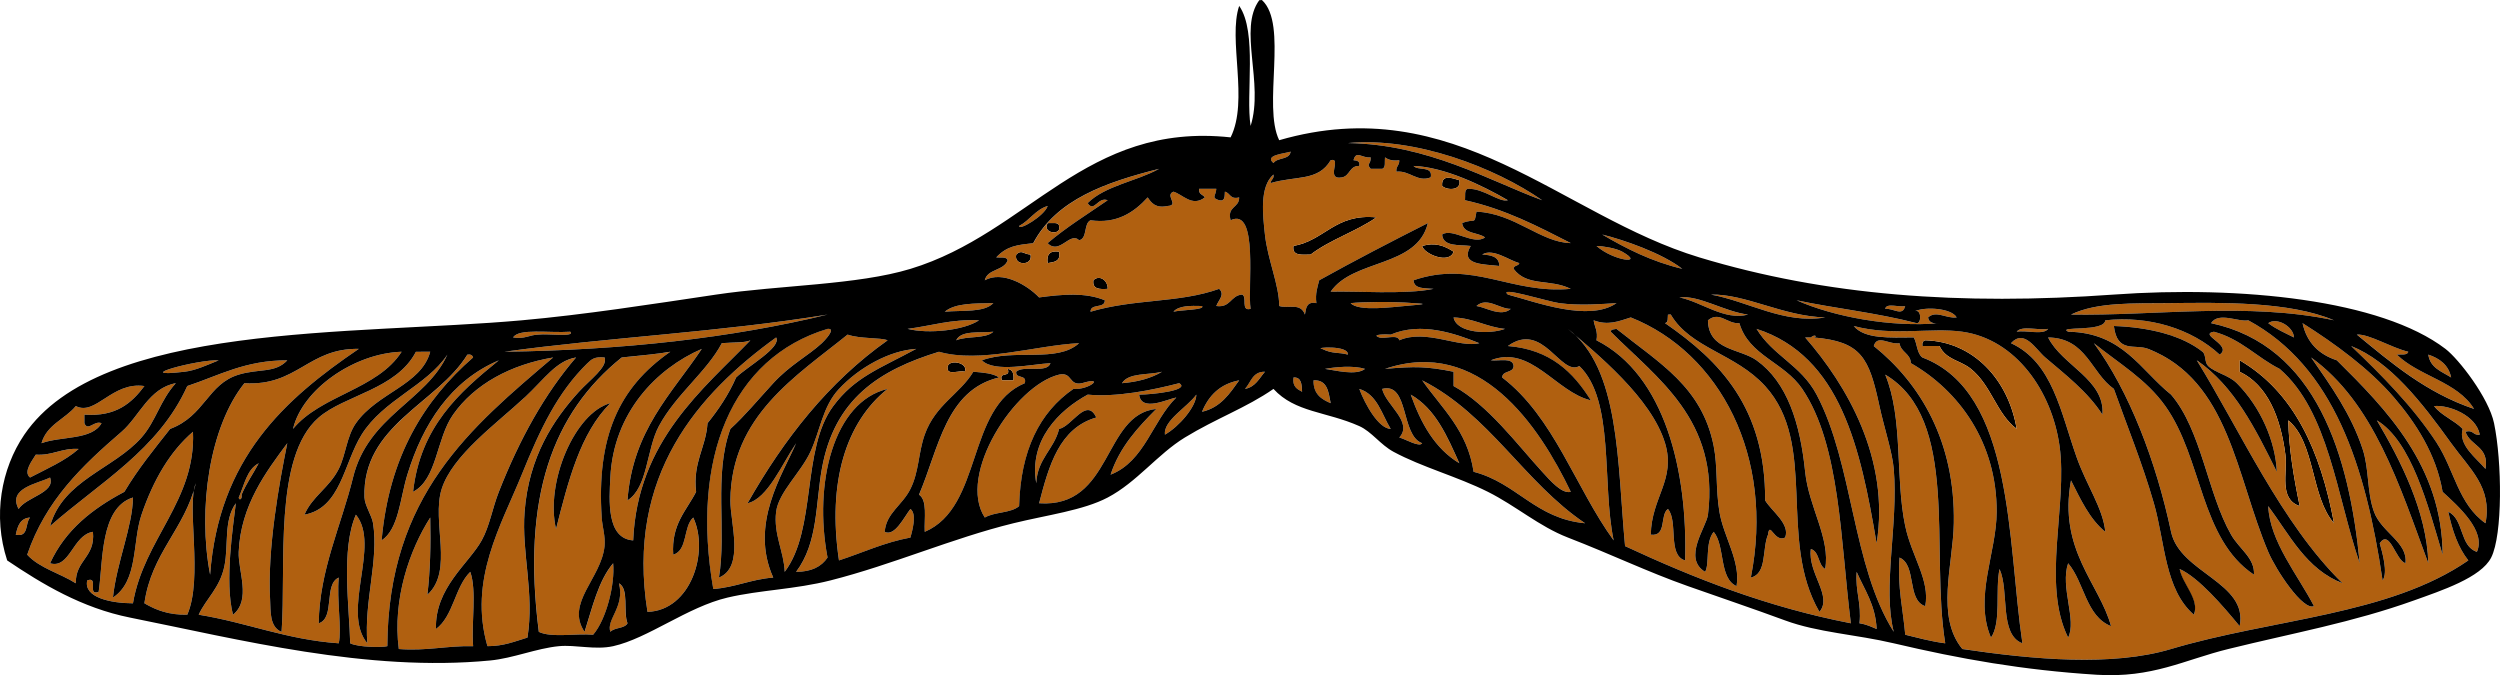
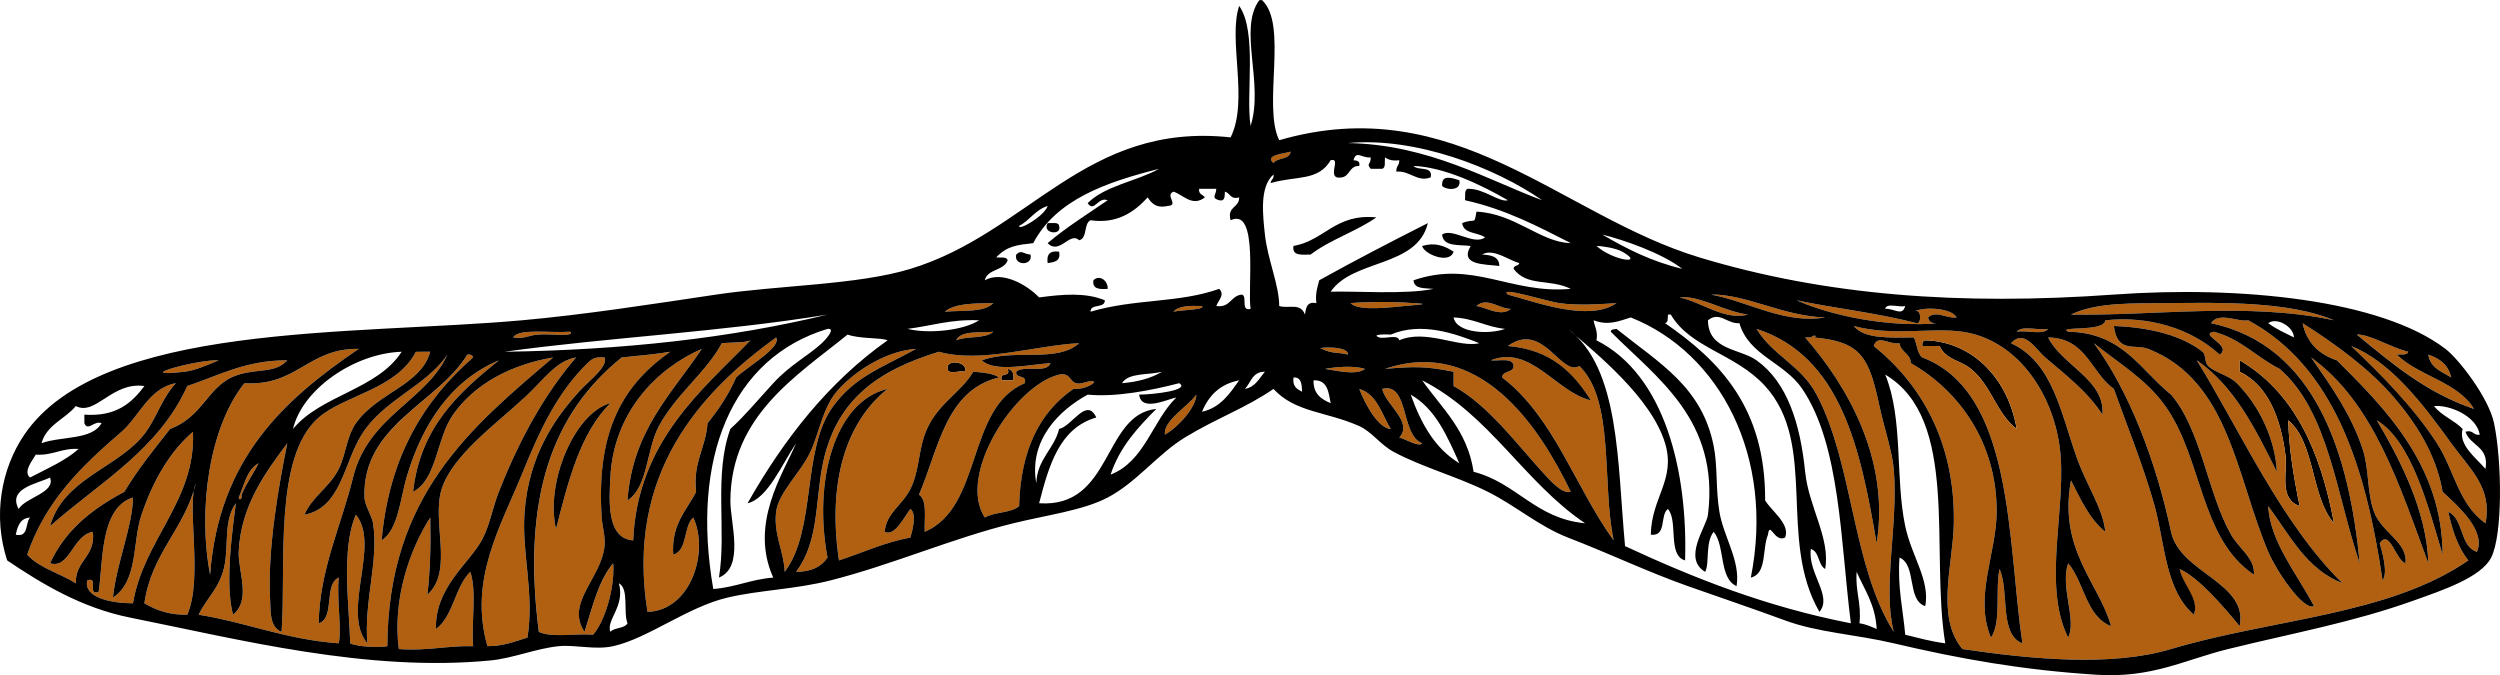
<svg xmlns="http://www.w3.org/2000/svg" viewBox="0 0 506.401 136.767">
  <g clip-rule="evenodd" fill-rule="evenodd">
    <path fill="#B06010" d="M261.43 30.718c-.225 1.705-2.729 1.132-3.474 2.316-1.97-1.636 2.29-1.92 3.47-2.316z" />
    <path d="M295.6 36.508c.496 2.189-2.592 2.05-3.475 1.158-.2-2.486 2.11-1.566 3.48-1.158zM278.8 44.035c-4.087 2.861-9.39 4.507-13.317 7.527-1.76.023-3.811.337-3.474-1.737 6.38-1.15 8.45-6.602 16.79-5.79zM212.22 45.193c.916.048 2.208-.278 2.315.579.63 2.033-3.56 1.551-2.32-.579zM294.44 50.983c-.836 2.636-6.023.468-6.369-1.158 2.51-.759 4.47-.1 6.37 1.158zM208.74 51.562c.565 2.332-3.46 2.332-2.895 0 1.11-1.084 1.46-.063 2.9 0zM214.53 50.983c.397 1.941-.971 2.116-2.315 2.316-.27-1.813.5-2.584 2.31-2.316zM224.38 58.511c-1.658.113-3.16.072-2.896-1.737 1.19-1.202 2.94.001 2.9 1.737z" />
    <path fill="#B06010" d="M346.55 59.669c7.099-.148 14.532 4.38 23.16 4.632-8.35 1.397-15.63-3.28-23.16-4.632zM273.59 61.405c2.468-.266 8.423-.353 12.738 0 1.333.109 4.127.119-1.737.579-2.38.188-9.45 1.181-11-.579zM363.92 60.826c7.379 1.588 16.109 2.508 24.318 4.633 1.022.185 1.034-3.244-.578-2.316 2.099-1.112 7.67-.738 8.685 1.158-2.2.261-4.119-1.5-5.79 0 .14 1.019.996 1.319 2.316 1.158-9.78.899-21.48-1.297-28.95-4.633zM201.22 61.405c-1.9 1.959-6.312 1.408-9.843 1.737 2.09-1.762 6.04-1.673 9.84-1.737zM299.07 61.984c2.145-1.918 4.735.645 6.948.579-1.95 1.721-5.06-.322-6.95-.579zM472.77 64.88c-17.303-3.711-36.34-.875-53.269-1.158 5.251-2.581 13.024-2.238 19.687-2.316 10.72-.126 24.49-.379 33.58 3.474zM243.48 61.984c.755.794-4.216.774-5.79 1.158 1.07-1.252 3.42-1.218 5.79-1.158z" />
-     <path fill="#B06010" d="M381.87 62.563c.25-1.295 2.854-.234 4.054-.579-.53 2.201-2.33.424-4.05.579zM167.63 63.722c-19.568 4.75-41.444 7.192-65.428 7.527 20.82-2.894 43.64-3.968 65.43-7.527zM337.86 63.722c.078.067.529-.084.579 0 4.033 6.852 13.076 7.86 19.107 14.476 10.773 11.815 2.483 31.028 11.001 45.742 2.727-3.218-2.403-7.802-1.736-12.738 1.773.542 1.423 3.209 2.895 4.053 1.11-6.174-3.328-12.533-4.053-19.687-.995-9.813-3.631-18.143-9.844-22.581-3.341-2.389-9.755-2.008-9.843-8.106 2.35-1.928 3.916.799 6.369.579 1.923 6.598 9.063 7.883 12.738 13.317 7.73 11.432 7.723 30.839 9.843 47.479-17.127-3.331-31.772-9.144-45.741-15.633-1.591-16.938-.999-36.059-11.581-44.005 5.773 4.958 16.923 13.973 19.687 23.16 2.223 7.39-2.749 10.902-2.895 18.528 3.301.405 1.786-4.004 3.474-5.211 2.128 2.504-.132 9.396 3.475 10.422.542-18.002-4.057-37.562-17.95-44.584.336-1.88-.394-2.693-.578-4.053 2.919 1.113 5.046.204 7.526-.579 18.018 7.156 29.189 28.169 24.319 52.69 3.306-.747 2.266-5.841 3.474-8.686.361-2.933 1.286 1.685 3.475.579 1.047-2.775-2.7-5.272-4.054-7.527.09-18.811-9.199-28.244-20.266-35.898.68-.077.49-1.039.58-1.72zm8.11 40.528c-.309 2.506-5.22 8.813-.579 11.58.951-1.612-.038-5.934 1.737-8.106 2.358 2.853 1.033 9.39 4.632 11.002.846-5.062-2.613-9.915-3.474-15.055-.768-4.583-.334-9.157-1.158-13.317-2.381-12.009-10.968-16.749-19.687-23.739-.449.129-1.143.016-1.158.578 9.28 9.37 22.06 17.838 19.69 37.068zM294.44 64.301c4.087.159 6.568 1.924 10.422 2.316-3.11 1.163-9.79.923-10.42-2.316zM198.32 64.88c-3.063 2.03-10.205 2.817-14.476 1.737 4.8-.606 8.82-1.994 14.48-1.737zM459.46 65.459c1.684-1.269 5.109.657 5.211 2.895-1.8-.905-3.69-1.718-5.21-2.895zM167.63 66.617c1.923-.19-.782 2.549-1.157 2.895-2.802 2.58-6.425 4.382-9.844 8.106-3.063 3.337-5.752 6.593-8.685 9.264-3.41 9.265-.741 20.684-2.316 30.109 5.248-2.13 2.279-11.123 2.316-15.634.139-17.152 13.386-25.196 23.739-33.583 2.597.91 6.74.568 8.106 1.158-11.985 8.474-20.963 19.955-28.372 33.004 4.095-.928 7.031-8.019 9.843-12.159-2.69 6.254-9.516 16.385-4.632 27.214-4.485.34-7.674 1.977-12.159 2.315-4.58-26.452 3.69-46.85 23.16-52.703zM299.65 69.512c-4.011 1.046-10.865-2.94-16.212-.579-.25-1.295-2.854-.234-4.054-.579-1.873-.666 1.555-.655 2.316-.579 6.2-2.636 13-.214 17.94 1.737z" />
    <path d="M326.28 67.195c.016-.562.709-.449 1.158-.578 8.719 6.99 17.306 11.73 19.687 23.739.824 4.16.391 8.734 1.158 13.317.86 5.14 4.319 9.993 3.474 15.055-3.599-1.612-2.273-8.149-4.632-11.002-1.775 2.173-.786 6.494-1.737 8.106-4.641-2.767.271-9.074.579-11.58 2.37-19.23-10.41-27.698-19.69-37.055z" />
    <path fill="#B06010" d="M408.5 67.195c.991-1.324 4.42-.212 6.369-.578-.99 1.324-4.42.212-6.37.578zM103.94 68.354c1.158-1.89 7.247-.868 11.58-1.158 1.102 1.141-4.645.345-6.369.579-1.9.024-2.88.977-5.21.579zM201.22 67.195c-1.6 1.488-5.367.81-7.527 1.737 1-2.083 4.73-1.442 7.53-1.737zM477.41 67.774c2.483-.156 6.975 2.667 10.422 3.475-.18.785-1.449.48-2.316.579 4.479 4.398 12.284 5.473 15.634 11.001-9.65-3.271-16.64-9.22-23.73-15.055z" />
    <path d="M408.5 86.882c-4.104-3.09-5.062-8.736-9.264-12.159-2.141-1.743-5.06-1.828-6.369-4.632h-3.475c-.094-.673.128-1.03.579-1.158 9.62.235 16.84 7.844 18.52 17.949z" />
    <path fill="#B06010" d="M185.58 70.67c-7.551 4.079-12.413 5.7-16.792 11.58-6.492 8.719-3.311 24.952-9.843 33.583-.131-4.028-2.302-7.638-1.737-12.159.495-3.964 4.986-7.916 6.948-12.159 2.001-4.329 2.457-9.155 5.79-12.738 4.07-4.369 10.28-7.782 15.63-8.103zM72.674 70.67c-15.062 10.222-28.365 22.201-30.108 45.742-2.586-13.407-.065-30.058 6.948-38.794 10.698.664 12.931-7.139 23.16-6.946z" />
-     <path fill="#B06010" d="M81.36 71.249c-4.887 7.658-16.328 8.763-22.003 15.633 1.895-8.028 12.373-15.31 22.003-15.633z" />
    <path fill="#B06010" d="M87.15 71.249c-1.828 6.764-10.682 8.255-15.055 14.476-1.868 2.657-2.055 6.458-3.474 9.264-1.94 3.836-5.349 5.521-6.948 9.265 7.387-1.361 7.935-10.366 11.58-16.213 4.416-7.082 13.151-9.855 17.371-16.212-4.247 9.41-16.022 12.34-19.108 24.897-2.389 9.726-6.816 18.792-6.948 29.529 3.354-1.084.967-7.911 4.053-9.264-.425 4.583.644 10.405 0 13.317-10.642-.746-18.563-4.212-28.372-5.79 1.454-3.196 4.296-5.4 5.211-9.844.879-4.265-.191-9.263 2.316-12.738-.523 4.535-2.322 15.769-.579 22.582 3.754-3.021.993-8.875 1.158-12.738.403-9.438 5.586-16.274 9.843-22.003-1.612 7.99-4.077 21.329-3.474 31.846.119 2.088-.163 5.38 2.316 6.369.964-13.215-1.719-35.436 7.527-43.426 5.246-4.533 15.754-5.702 19.687-13.317.966.002 1.931.002 2.896.002zM135.79 71.249c-10.512 7.301-14.947 17.306-13.896 33.583.122 1.88.779 3.849.579 5.79-.676 6.573-7.977 11.536-4.053 17.37 1.59-4.973 2.79-10.335 5.79-13.896.399 4.266-1.378 11.355-4.053 14.476-3.555-.306-8.383.662-11.002-.579-3.499-27.258 2.801-44.327 16.792-55.585 3.81-.384 7.53-.73 9.84-1.156zm-23.16 35.901c2.47-9.689 4.905-19.413 11.001-25.477-7.21 1.921-13.21 16.056-11 25.477z" />
    <path fill="#B06010" d="M94.677 71.828c.673-.095 1.03.128 1.158.579-9.901 8.628-17.02 20.037-18.529 37.057 3.464-2.3 3.716-8.441 5.211-13.317 3.155-10.291 8.757-19.002 18.529-23.16-8.104 6.564-15.879 13.457-17.371 26.634 4.883-2.534 4.684-10.764 8.106-15.633 4.37-6.218 11.703-10.126 20.266-11.58-16.581 14.106-33.443 27.933-33.583 58.48-.995.277-5.802.251-7.527-.579-.162-7.245-1.902-19.103 1.158-26.056 5.074 6.173-3.066 19.547 2.316 26.056-.69-8.605 2.339-16.711 1.158-24.318-.237-1.529-1.684-3.617-1.737-5.212-.49-14.68 14.782-19.028 20.842-28.942zM491.88 71.828c2.303.785 4.1 2.077 4.633 4.632-1.89-1.2-4.25-1.92-4.63-4.632z" />
    <path fill="#B06010" d="M116.68 72.407c-6.318 7.351-11.419 16.487-15.633 27.213-1.346 3.425-1.855 6.914-3.475 9.844-2.61 4.724-9.523 9.591-9.264 17.949 3.553-2.622 3.823-8.529 6.949-11.58 1.346 3.865.196 10.226.579 15.055-5.331-.119-9.408 1.014-15.055.579-1.317-10.079 2.201-20.132 6.369-26.635.126 5.53-.004 10.805-.579 15.633 5.396-4.845.792-14.81 2.895-21.423 2.176-6.843 11.149-13.265 16.792-18.529 4.06-3.775 6.4-7.429 10.42-8.091z" />
    <path fill="#B06010" d="M122.47 72.407c.669 1.94-2.979 4.495-5.211 6.948-5.19 5.707-10.142 13.166-11.001 24.318-.639 8.297 2.027 16.445.579 25.477-2.524.757-4.813 1.749-8.106 1.737-3.881-13.472 2.789-24.48 6.948-34.741 3.805-9.387 7.26-16.633 13.317-22.582.77-.759 1.42-1.376 3.47-1.16zM44.303 72.986c-2.596 1.055-4.728 2.059-6.948 2.315-11.32 1.311 2.699-2.528 6.948-2.315zM58.199 72.986c-2.464 2.643-5.724 1.646-9.843 2.895-6.326 1.918-6.827 8.342-13.896 11.001-3.235 4.1-6.53 8.139-9.264 12.738-6.44 3.403-11.969 7.718-15.054 14.476 4.015 1.197 4.593-5.743 8.685-6.369.527 5.159-3.569 5.695-3.474 10.423-3.183-2.028-7.36-3.062-9.843-5.79 3.755-11.028 11.133-18.025 19.107-24.898 3.61-3.11 5.54-8.85 11.001-9.843-3.167 3.438-4.022 7.679-6.948 11.001-5.62 6.383-15.934 8.632-18.528 17.949 9.949-8.771 21.989-15.453 27.792-28.371 6.385-2.108 11.746-5.24 20.265-5.213zM318.18 99.62c-1.798.489-4.144-2.255-5.79-4.053-5.14-5.614-10.946-13.508-17.949-17.37v-2.896c-5.419-1.08-7.746-1.122-13.896-.579 19.09-6.485 31.14 11.363 37.64 24.898z" />
    <path d="M453.67 72.986c10.984 6.386 16.39 18.351 19.107 33.004-4.705-5.331-3.761-16.312-9.264-20.845.094 5.442 1.088 11.511 2.316 17.37-4.303-1.45-2.423-6.771-2.896-10.422-.987-7.627-3.655-14.133-9.265-16.792-.01-.776-.01-1.548-.01-2.32zM195.42 75.302c-1.018-.333-3.401.7-3.474-.579-.4-2.169 4.38-1.411 3.47.579z" />
    <path fill="#B06010" d="M268.38 74.723c2.074-.377 5.702-.738 8.106 0-1.84 1.424-6.04.266-8.11 0z" />
    <path d="M204.11 74.723c1.019.14 1.319.996 1.158 2.316h-2.316c-.71-1.874 1.88-.442 1.16-2.316z" />
-     <path fill="#B06010" d="M235.38 75.302c-2.177 1.298-4.887 2.062-8.106 2.316 1.31-2.169 5.34-1.613 8.11-2.316zM256.22 75.302c-1.17 1.34-1.925 3.094-4.054 3.475 1.22-1.292 1.49-3.523 4.05-3.475zM381.87 75.881c15.157 8.964 9.085 35.579 12.16 54.428-2.903-.378-5.472-1.091-8.106-1.737-.444-5.152-1.597-9.598-1.158-15.634 3.526 1.492 1.434 8.604 5.211 9.844 1.012-5.25-2.765-10.072-4.053-16.213-2.07-9.87-.35-21.725-4.05-30.689zM262.01 76.46c1.628-.084 1.67 1.418 1.737 2.896-1.02-.53-2.01-1.078-1.74-2.896zM251.01 77.039c-1.935 2.697-3.756 5.509-7.527 6.369 1.35-3.287 3.64-5.627 7.53-6.369zM266.06 77.039c2.838-.136 3.033 2.371 3.475 4.632-1.9-.801-3.54-1.864-3.48-4.632zM288.07 77.039c13.696 6.955 20.656 20.646 33.004 28.951-10.069-.934-13.828-8.175-22.582-10.423-1.25-8.396-6.44-12.86-10.42-18.528zM230.75 79.934c.418 3.577 5.699.926 7.527.579-4.876 4.774-6.377 12.924-13.317 15.634 1.872-5.655 5.519-9.535 9.264-13.317-10.87 1.098-8.818 20.131-23.739 19.107 1.992-7.657 4.094-15.206 11.58-17.37-1.961-4.249-4.955 1.819-7.527 2.315-1.037 4.175-4.409 6.014-4.632 11.002-1.524-8.669 4.548-14.751 10.422-17.95 5.718.571 13.028-.888 18.528-2.315 2.38 1.418-5.26 2.307-8.1 2.312zM29.249 78.197c-2.563 3.42-5.719 6.248-12.16 5.79v1.737c.714 1.759 1.991-.628 3.474 0-1.941 3.463-8.217 2.591-12.159 4.053 1.053-3.771 4.78-4.87 6.948-7.527 4.013 2.076 7.324-4.991 13.897-4.053zM285.75 79.934c5.04 2.874 7.39 8.438 9.844 13.896-4.93-2.978-7.76-8.064-9.84-13.896z" />
    <path d="M123.63 81.671c-6.096 6.063-8.531 15.787-11.001 25.477-2.21-9.421 3.79-23.556 11-25.479z" />
-     <path fill="#B06010" d="M493.04 82.25c2.993-.281 8.541 1.874 9.265 5.79-1.396.237-1.259-1.058-2.896-.579.952 2.908 4.826 2.896 4.054 7.527-1.907-2.245-5.559-4.841-4.633-8.106-1.69-1.773-4.27-2.67-5.78-4.632zM15.931 90.936c-2.769 2.442-6.42 4.002-9.843 5.79-1.493-1.159.594-3.614 1.158-4.632 3.489.208 5.196-1.366 8.685-1.158zM10.141 96.726c1.148 3.092-4.9 3.968-6.369 6.369-2.266-4.214 3.77-5.104 6.369-6.374zM6.088 104.83c-1.028 1.095-.197 4.049-2.895 3.474.372-1.74.904-3.34 2.895-3.47zM376.08 115.83c1.577 3.635 3.808 6.615 4.054 11.58-1.082-.462-2.121-.967-3.475-1.158.44-4.11-.88-6.45-.58-10.42zM125.36 118.15c2.1 1.181.82 5.741 1.737 8.105-.617 1.121-2.667.808-3.475 1.737-.9-2.48 3-5.1 1.74-9.85zM273.01 28.98c13.671-1.284 29.781 4.936 39.373 11.581-10.72-3.946-23.02-11.332-39.37-11.581z" />
-     <path fill="#B06010" d="M305.44 40.562c-1.701.523-4.899-2.421-8.106-2.316-.785.179-.48 1.45-.578 2.316 8.215 1.82 14.765 5.307 21.423 8.685-6.078-.102-11.335-6.032-19.107-6.369-.468 2.864-.224 1.233-2.895 2.316.269 2.24 3.192 1.825 4.632 2.895-2.268 1.703-6.636-2.008-8.686-.578.185 2.517 3.382 2.022 5.79 2.315-2.366 3.948 2.845 3.668 5.79 4.054-.021-1.91-1.646-2.214-3.474-2.316 2.153-1.357 5.39 1.155 7.527 1.737-.144.628-1.151.393-1.158 1.157 2.728 3.668 7.295 1.943 11.58 4.054-12.201 1.118-19.805-5.885-31.846-1.737.101 1.829 2.29 1.57 4.054 1.737-5.605 1.196-16.127.41-20.845.579 4.531-6.663 17.521-4.867 19.687-13.896-7.435 3.76-14.81 7.579-22.003 11.58-.351 1.387-.832 2.642-.579 4.632-1.941-.397-2.116.972-2.315 2.316-.893-2.503-3.415-1.131-5.212-1.737.01-4.199-2.361-9.465-2.895-14.475-.418-3.921-1.132-9.67 1.737-12.16.162.936-.548.997-.579 1.737 5.144-1.522 9.624-.314 12.159-4.632 2.383-.639-1.207 4.112 2.315 3.474 1.61-.319 1.482-2.378 3.475-2.315.213-.985-.452-1.093-1.158-1.158.526-2.102 1.709-.353 3.475-.579.052 1.58-.965 1.165 0 2.316h2.315c.786-.18.48-1.45.579-2.316.672.486 1.553.764 2.896.579.073 1.038-.709 1.221-.579 2.315 2.721-.269 4.228 2.214 6.948 1.158.496-2.426-2.593-1.268-3.475-2.315 6.14.197 13.83 3.897 19.08 6.947zm-13.32-2.896c.883.892 3.971 1.031 3.475-1.158-1.37-.408-3.68-1.328-3.48 1.158zm-30.11 12.159c-.337 2.074 1.714 1.761 3.474 1.737 3.928-3.021 9.23-4.666 13.317-7.527-8.34-.812-10.41 4.64-16.79 5.79zm26.06 0c.346 1.626 5.533 3.794 6.369 1.158-1.9-1.258-3.86-1.917-6.37-1.158zM234.8 34.192c-4.592 2.549-10.892 3.39-14.476 6.947 1.324 2.022 2.052-1.367 4.054-.578-4.116 2.832-8.407 5.489-12.159 8.685 2.37 2.488 4.549-2.431 6.369-.579 1.734-.388.877-3.369 2.315-4.053 5.243.755 8.739-1.521 11.58-4.632.783 1.146 1.608 2.252 4.054 1.736 2.419-.138-.657-2.152 1.158-2.895 1.865.526 3.79 3.171 6.369 1.158-.377-.589-1.332-.599-1.158-1.737h3.474c-.072 1.449-1.104 1.812.579 2.316 1.235.271 1.104-.827 1.158-1.737 1.104.246 1.048 1.654 2.896 1.158.045 2.168-2.496 1.75-1.737 4.632 5.761-2.761 3.372 13.869 4.053 17.949-2.099.555-.589-2.499-1.737-2.895-2.327.181-2.292 2.725-5.211 2.315.416-1.183 1.815-2.291.579-3.474-8.167 2.92-17.104 1.965-26.056 4.632-.018-1.755 2.914-.561 2.896-2.316-3.887-1.614-8.48-1.229-13.317-.578-2.438-2.563-7.475-5.456-11.001-3.475.545-2.35 3.895-1.896 4.632-4.053-.18-.786-1.45-.48-2.316-.579 2.202-2.361 4.311-2.521 7.527-2.896 4.69-8.83 14.71-12.315 25.49-15.051zm-20.27 11.58c-.107-.857-1.399-.531-2.315-.579-1.24 2.13 2.95 2.612 2.31.579zm-8.68 5.79c-.565 2.332 3.46 2.332 2.895 0-1.44-.063-1.79-1.084-2.89 0zm6.37 1.738c1.345-.2 2.713-.375 2.315-2.316-1.82-.269-2.59.502-2.32 2.316zm9.26 3.473c-.265 1.81 1.237 1.851 2.896 1.737.04-1.735-1.71-2.938-2.9-1.737zM212.22 41.719c-.648 2.021-5.88 5.097-5.79 4.054 2.15-1.125 3.28-3.279 5.79-4.054zM324.54 47.51c4.337 1.071 12.081 3.741 16.213 6.947-6.23-1.485-11.33-4.097-16.21-6.947zM323.39 49.825c1.293.006 3.989.469 5.212 1.158 4.73 2.67-1.76 1.902-5.21-1.158z" />
    <path fill="#B06010" d="M305.44 59.669c-2.143-1.811 8.146 1.431 10.423 1.736 4.092.55 8.65.175 11.58 0-5.62 3.856-16.22-.201-22-1.736zM340.18 60.248c3.987-.506 9.083 2.877 13.896 3.474-4.77 1.287-9.4-2.57-13.9-3.474zM441.51 115.25c3.864 1.737 8.756 7.453 12.159 11.58 1.803-8.857-12.12-10.748-13.896-19.107-3.037-14.294-8.486-28.5-15.633-38.215 5.114 4.125 10.599 7.29 14.476 12.738 7.56 10.623 7.001 26.86 17.949 34.162.197-3.392-2.938-5.146-4.632-8.106-4.772-8.339-5.988-21.181-12.16-28.372-6.216-4.978-9.816-12.571-20.844-12.738-2.361-1.228 7.321.147 7.527-2.315 8.803-.969 17.502 1.716 23.16 6.948 2.73-1.864-4.411-4.083-1.158-4.633 5.484 1.465 8.688 5.208 13.317 7.527 9.933 8.596 11.495 25.562 16.213 39.373-2.088-21.845-8.778-44.104-30.109-48.637 1.504-2.38 5.646-.146 7.527-.579 17.298 9.337 23.79 29.479 27.214 52.69 1.141-1.557-.065-5.702-.579-7.527 2.039-3 3.174 3.36 5.211 4.053.552-4.231-4.843-6.219-6.369-10.422-1.474-4.06-.949-8.617-2.315-12.738-2.336-7.044-6.319-12.625-10.423-18.528 12.655 9.154 17.856 25.762 23.739 41.688-.297-10.512-5.686-20.947-10.422-28.95 6.983 4.212 10.318 17.087 13.317 27.214-.062-17.888-11.435-29.482-21.424-39.373-3.632-1.193-6.083-3.567-6.948-7.527 6.605 4.171 13.533 9.227 18.529 15.054 4.341 5.064 8.544 11.425 9.843 19.107 3.139 2.893 8.852 7.91 6.948 12.16-3.521-1.111-2.61-6.654-5.79-8.106.81 3.822 1.995 7.269 4.053 9.843-16.133 11.142-39.72 11.814-60.218 17.95-11.943 3.574-27.88 2.13-42.268 0-5.454-6.608-1.888-17.055-1.737-25.477.296-16.548-6.775-28.317-16.212-35.899.726-2.445 3.132-.198 5.211-.579.269 1.855 2.205 2.042 2.316 4.053 9.728 5.562 17.418 16.094 17.37 30.109-.028 8.321-4.63 17.295-1.158 25.477 2.147-3.064.829-9.594 1.737-13.896 2.042 4.52-.128 13.253 4.632 15.055-3.07-20.669-1.646-50.852-20.266-57.901-1.112-.818-1.048-2.812-1.736-4.054-4.861.036-9.986.336-12.16-2.315 8.005 2.132 15.59.247 22.003 1.157 10.797 1.533 18.116 11.967 19.687 23.161 1.673 11.927-3.684 27.867 1.737 38.794 1.791-3.568-1.663-10.219 0-15.055 3.297 3.844 3.569 10.713 8.685 12.738-2.315-8.593-10.738-15.433-8.105-29.529 1.95 3.84 3.749 7.831 6.948 10.422-.485-4.814-3.736-9.269-5.791-15.054-3.268-9.203-4.873-19.268-13.316-23.161 2.729-2.971 4.978 1.205 6.947 2.896 4.015 3.444 8.579 6.906 11.581 11.58.552-7.118-8.193-9.946-11.002-15.634 7.797.117 8.673 7.154 13.317 10.423 2.517 7.09 5.755 14.98 8.106 23.16 2.281 7.937 2.175 17.452 8.106 22.582 1.15-3.02-2.31-6.03-2.92-9.21zm19.68-19.683c-.254-6.049-3.214-13.057-8.106-17.949-1.637-1.638-4.361-2.102-5.79-3.475-.8-.769-.395-2.289-1.157-2.895-4.244-3.369-10.943-4.971-17.95-5.211.671 5.613 4.266 3.581 6.948 4.632 16.43 6.435 17.786 25.707 24.319 41.11 1.556 3.668 7.013 11.963 9.264 11.001-3.214-6.246-8.953-13.047-9.264-20.266 4.365 5.864 7.68 12.778 15.054 15.634-12.409-12.104-20.889-31.223-29.529-45.163 7.67 5.276 11.94 13.946 16.22 22.59zm-71.22-26.634c-.451.128-.673.485-.579 1.158h3.475c1.31 2.804 4.229 2.889 6.369 4.632 4.202 3.423 5.16 9.069 9.264 12.159-1.67-10.105-8.89-17.714-18.52-17.949zm63.7 6.369c5.609 2.659 8.277 9.165 9.265 16.792.473 3.65-1.407 8.972 2.896 10.422-1.229-5.859-2.223-11.928-2.316-17.37 5.503 4.533 4.559 15.514 9.264 20.845-2.718-14.653-8.123-26.618-19.107-33.004v2.306z" />
    <path d="M444.98 72.986c8.641 13.94 17.12 33.06 29.529 45.163-7.374-2.855-10.688-9.77-15.054-15.634.311 7.219 6.05 14.02 9.264 20.266-2.251.962-7.708-7.333-9.264-11.001-6.533-15.403-7.89-34.676-24.319-41.11-2.683-1.051-6.277.981-6.948-4.632 7.007.24 13.706 1.842 17.95 5.211.763.605.357 2.126 1.157 2.895 1.429 1.373 4.153 1.837 5.79 3.475 4.893 4.893 7.853 11.9 8.106 17.949-4.29-8.655-8.56-17.325-16.22-22.592z" />
    <path fill="#B06010" d="M367.39 68.354c9.665.841 11.206 4.07 13.317 13.896.927 4.318 2.605 9.299 2.895 12.738.949 11.307-2.318 23.938 0 33.004-8.47-13.422-8.185-33.994-15.633-48.059-3.17-5.984-8.891-7.898-12.16-13.316 17.035 5.546 21.049 24.114 24.319 43.426 2.739-17.051-6.032-32.021-14.476-41.689h1.158c.67-.692 1.47-.223.58.003zM157.21 68.354c1.139 2.008-5.71 5.798-8.106 8.106-1.528 3.49-3.554 6.482-5.79 9.265-.35 5.055-2.996 7.812-2.315 13.896-1.949 3.842-5.052 6.529-4.633 12.739 2.975-.887 1.996-5.726 4.054-7.527 3.245 6.902-.442 18.833-9.265 19.107-4.46-27.72 10.42-44.288 26.05-55.586z" />
    <path fill="#B06010" d="M152 68.933c-9.363 9.745-22.908 20.325-23.74 40.531-5.479-.379-4.851-8.199-4.632-12.738.632-13.113 9.326-22.069 18.528-26.056-6.118 9.129-14.008 16.486-15.054 30.688 4.142-2.604 3.819-10.304 6.369-15.054 3.455-6.438 9.726-11.034 12.738-16.792 2.76-.187 4.59-.039 5.78-.571zM218.59 69.512c-4.465 4.062-13.11 1.048-19.687 3.475 2.51 2.567 10.296.746 13.896.578-.74 2.156-5.461.33-6.948 1.737-.172 1.522 2.246.456 1.736 2.316-11.867 4.924-8.475 25.107-20.266 30.108-.121-2.773.576-6.366-1.157-7.527 3.992-9.324 5.444-21.189 16.212-23.739-1.256-.867-3.259-.987-5.211-1.158-2.691 4.494-7.692 6.675-9.844 12.738-1.312 3.698-1.132 7.458-2.895 11.002-1.668 3.353-4.911 4.864-5.211 8.685 2.022 1.037 3.931-3.001 5.211-4.632 1.383 1.049.326 4.533 0 5.79-5.37 1-9.665 3.074-14.476 4.632-2.373-15.882 1.424-28.021 9.844-34.74-10.952 2.596-15.028 19.11-12.16 34.161-1.233 1.854-3.286 2.891-6.369 2.896 4.438-5.883 3.932-13.634 5.212-20.845 2.526-14.234 11.682-20.039 23.739-23.739 8.39 2.377 19.48-1.286 28.39-1.744zm-26.64 5.211c.072 1.279 2.456.246 3.474.579.91-1.99-3.87-2.748-3.47-.579zm11 2.316h2.316c.161-1.32-.14-2.177-1.158-2.316.72 1.874-1.87.442-1.16 2.316zM305.44 70.091c7.117-5.175 10.704 6.223 14.476 4.053 7.191 6.898 4.523 23.656 6.948 35.32-7.788-10.74-12.081-24.976-22.582-33.004.057-1.488 2.261-.828 2.316-2.316-.129-1.801-2.882-.978-4.632-1.157 8.101-3.239 13.218 6.441 20.266 8.105-3.59-5.686-8.24-10.309-16.81-10.997zM476.25 70.091c7.891 3.158 14.276 11.352 20.266 19.687 3.778 5.259 8.366 8.951 6.948 16.213-5.493-3.848-6.368-10.898-9.844-16.213-4.91-7.484-11.16-13.715-17.38-19.686zM267.8 70.67c-1.811-.292 5.512-.787 5.211 1.158-1.88-.538-3.01-.072-5.21-1.158z" />
    <path fill="#B06010" d="M206.43 102.52c-1.641 1.448-5.025 1.151-6.948 2.316-5.649-8.601 6.021-26.781 15.054-28.951 2.709-.585 1.924 2.322 4.633 1.737 4.809-1.468 1.463 1.405-1.737 1.158-6.85 4.716-10.68 12.464-10.99 23.736zM283.44 88.619c2.863-3.126-2.736-6.584-3.475-9.843 5.503-1.443 3.706 9.413 8.106 11.001-.56.891-3.37-.836-4.63-1.158zM275.33 78.776c3.686 1.14 4.529 5.121 6.369 8.105-2.45-.073-5.15-4.875-6.37-8.105zM242.33 79.934c-.041 2.479-3.53 6.498-6.369 8.106-.34-2.852 4.5-5.526 6.37-8.106zM17.668 117.57c2.443-.899-.126 3.215 2.316 2.315.923-6.121.256-17.025 6.948-19.107-.04 5.754-3.333 13.263-4.053 20.266 5.162-3.396 3.9-11.224 5.79-16.791 2.396-7.063 5.816-12.85 10.422-16.792.617 13.936-9.953 21.699-12.159 34.741-4.473-.02-10.051-1.17-9.264-4.63zM52.409 93.83c-1.133 2.148-2.506 4.057-3.474 6.369.163 1.035-.547 1.188-.579.579 1.139-2.53 1.627-5.708 4.053-6.95zM39.67 97.884c-1.952 4.445 1.509 19.249-1.737 26.635-3.742.074-6.379-.956-8.685-2.316 1.429-10.15 8.146-15.01 10.422-24.316z" />
    <path d="M255.06.03c.121.077.475-.097.579 0 5.326 4.931.066 21.396 3.474 28.371 35.577-10.299 57.071 15.255 85.115 23.74 25.615 7.75 52.853 9.755 83.957 7.527 25.633-1.837 54.112 1.026 67.166 11.001 2.731 2.087 8.773 9.919 9.844 15.055 1.631 7.829 1.756 22.595-.58 27.213-2.06 4.073-10.144 6.716-15.633 8.686-12.439 4.463-24.42 6.583-37.636 9.844-8.917 2.199-15.342 5.921-26.635 5.211-14.991-.942-27.645-3.2-41.11-6.369-7.68-1.808-15.34-2.176-22.002-4.633-6.6-2.433-13.237-4.665-19.687-6.947-8.306-2.939-15.348-6.371-24.319-9.844-5.824-2.255-10.537-6.424-16.212-9.265-6.167-3.086-13.348-4.996-19.107-8.105-2.676-1.445-4.437-4.095-6.948-5.211-6.701-2.98-12.991-2.736-17.37-7.527-5.471 3.806-11.629 5.979-17.95 9.843-5.52 3.374-9.726 9.054-15.633 12.159-4.964 2.61-12.255 3.528-19.107 5.212-12.37 3.038-24.435 8.374-37.058 11.58-7.196 1.827-14.298 1.937-20.844 3.474-8.089 1.899-16.133 8.282-23.161 9.844-3.646.81-7.644-.328-11.001 0-4.558.444-9.239 2.444-13.896 2.895-24.906 2.41-50.94-4.278-72.956-8.685-9.785-1.959-17.822-6.806-24.897-11.581-2.951-9.021-1.226-18.563 3.474-25.477 15.524-22.83 66.628-20.104 100.75-23.16 12.759-1.144 25.941-3.21 39.373-5.211 12.857-1.916 28.604-1.935 39.373-5.212 24.049-7.317 35.397-29.813 64.85-26.634 3.724-7.449-.574-19.85 1.737-26.635 3.722 5.348 1.284 17.957 2.315 24.318 2.74-8.701-2.56-19.591 1.76-25.479zm57.33 40.532c-9.592-6.646-25.702-12.865-39.373-11.581 16.34.248 28.64 7.634 39.37 11.581zm-54.43-7.528c.745-1.185 3.249-.611 3.474-2.316-1.18.396-5.44.68-3.47 2.316zm28.37.579c.882 1.048 3.971-.11 3.475 2.315-2.721 1.056-4.228-1.427-6.948-1.158-.13-1.095.652-1.277.579-2.315-1.343.185-2.224-.093-2.896-.579-.099.866.207 2.137-.579 2.316h-2.315c-.965-1.151.052-.736 0-2.316-1.766.227-2.948-1.522-3.475.579.706.065 1.371.173 1.158 1.158-1.992-.062-1.864 1.996-3.475 2.315-3.522.639.067-4.112-2.315-3.474-2.535 4.317-7.016 3.109-12.159 4.632.031-.74.741-.802.579-1.737-2.869 2.49-2.155 8.239-1.737 12.16.533 5.01 2.904 10.275 2.895 14.475 1.797.606 4.319-.766 5.212 1.737.199-1.345.374-2.714 2.315-2.316-.253-1.99.229-3.245.579-4.632 7.193-4.001 14.568-7.82 22.003-11.58-2.165 9.029-15.155 7.233-19.687 13.896 4.718-.169 15.239.617 20.845-.579-1.764-.167-3.953.092-4.054-1.737 12.041-4.147 19.645 2.855 31.846 1.737-4.285-2.11-8.853-.386-11.58-4.054.007-.765 1.015-.529 1.158-1.157-2.138-.582-5.374-3.095-7.527-1.737 1.827.103 3.453.406 3.474 2.316-2.945-.386-8.156-.105-5.79-4.054-2.408-.293-5.605.201-5.79-2.315 2.05-1.43 6.418 2.281 8.686.578-1.439-1.069-4.363-.654-4.632-2.895 2.671-1.083 2.427.548 2.895-2.316 7.772.337 13.029 6.268 19.107 6.369-6.658-3.378-13.208-6.864-21.423-8.685.098-.866-.207-2.138.578-2.316 3.207-.104 6.405 2.84 8.106 2.316-5.25-3.048-12.94-6.748-19.11-6.947zm-77.01 15.633c-3.217.374-5.325.534-7.527 2.896.866.099 2.137-.207 2.316.579-.737 2.157-4.087 1.703-4.632 4.053 3.526-1.981 8.562.911 11.001 3.475 4.837-.651 9.431-1.036 13.317.578.019 1.756-2.913.562-2.896 2.316 8.952-2.667 17.889-1.712 26.056-4.632 1.236 1.183-.163 2.291-.579 3.474 2.919.409 2.884-2.135 5.211-2.315 1.148.396-.361 3.449 1.737 2.895-.681-4.08 1.708-20.71-4.053-17.949-.759-2.882 1.782-2.464 1.737-4.632-1.848.496-1.791-.912-2.896-1.158-.055.91.077 2.008-1.158 1.737-1.684-.504-.651-.867-.579-2.316h-3.474c-.174 1.139.781 1.148 1.158 1.737-2.579 2.013-4.504-.632-6.369-1.158-1.815.742 1.261 2.757-1.158 2.895-2.445.516-3.271-.59-4.054-1.736-2.841 3.111-6.337 5.387-11.58 4.632-1.438.684-.581 3.665-2.315 4.053-1.82-1.852-3.999 3.067-6.369.579 3.752-3.195 8.043-5.853 12.159-8.685-2.002-.789-2.729 2.601-4.054.578 3.584-3.558 9.884-4.398 14.476-6.947-10.8 2.733-20.82 6.218-25.5 15.051zm-2.89-3.474c-.09 1.043 5.142-2.033 5.79-4.054-2.51.776-3.64 2.93-5.79 4.054zm134.33 8.685c-4.132-3.206-11.876-5.876-16.213-6.947 4.87 2.85 9.97 5.462 16.21 6.947zm-12.16-3.474c-1.223-.689-3.919-1.152-5.212-1.158 3.45 3.06 9.94 3.828 5.21 1.158zm-1.16 10.422c-2.93.175-7.488.55-11.58 0-2.277-.306-12.565-3.547-10.423-1.736 5.78 1.535 16.38 5.592 22 1.736zm42.27 2.896c-8.628-.252-16.062-4.78-23.16-4.632 7.53 1.352 14.81 6.029 23.16 4.632zm-15.63-.579c-4.813-.597-9.909-3.979-13.896-3.474 4.5.904 9.13 4.761 13.9 3.474zm-69.49-1.738c5.864-.46 3.07-.47 1.737-.579-4.315-.353-10.271-.266-12.738 0 1.55 1.76 8.62.767 11 .579zm108.28 3.475c-1.32.161-2.177-.14-2.316-1.158 1.671-1.5 3.59.261 5.79 0-1.015-1.896-6.586-2.271-8.685-1.158 1.612-.928 1.601 2.501.578 2.316-8.209-2.125-16.939-3.045-24.318-4.633 7.47 3.336 19.17 5.532 28.95 4.633zm-201.5-2.316c3.531-.329 7.942.222 9.843-1.737-3.79.063-7.74-.026-9.84 1.737zm114.65-.58c-2.213.065-4.804-2.497-6.948-.579 1.89.257 5 2.3 6.95.579zm133.17-1.158c-6.662.078-14.436-.265-19.687 2.316 16.929.283 35.966-2.553 53.269 1.158-9.09-3.852-22.86-3.599-33.58-3.474zm-201.5 1.738c1.574-.384 6.545-.364 5.79-1.158-2.37-.061-4.72-.095-5.79 1.158zm148.23-1.159c-1.2.345-3.804-.716-4.054.579 1.72-.155 3.52 1.622 4.05-.579zM102.2 71.249c23.983-.335 45.859-2.777 65.428-7.527-21.79 3.559-44.61 4.633-65.43 7.527zm235.08-5.79c11.066 7.654 20.355 17.088 20.266 35.898 1.354 2.255 5.101 4.752 4.054 7.527-2.188 1.105-3.113-3.512-3.475-.579-1.208 2.845-.168 7.938-3.474 8.686 4.87-24.521-6.302-45.534-24.319-52.69-2.48.783-4.607 1.692-7.526.579.185 1.359.914 2.173.578 4.053 13.894 7.022 18.492 26.582 17.95 44.584-3.606-1.025-1.347-7.918-3.475-10.422-1.688 1.207-.173 5.616-3.474 5.211.146-7.626 5.117-11.139 2.895-18.528-2.764-9.188-13.913-18.202-19.687-23.16 10.582 7.946 9.99 27.066 11.581 44.005 13.969 6.489 28.614 12.302 45.741 15.633-2.12-16.64-2.112-36.047-9.843-47.479-3.675-5.435-10.815-6.72-12.738-13.317-2.453.22-4.02-2.507-6.369-.579.088 6.099 6.502 5.718 9.843 8.106 6.213 4.438 8.849 12.768 9.844 22.581.725 7.153 5.163 13.513 4.053 19.687-1.472-.844-1.121-3.511-2.895-4.053-.667 4.937 4.463 9.521 1.736 12.738-8.518-14.714-.228-33.927-11.001-45.742-6.031-6.615-15.074-7.624-19.107-14.476-.05-.084-.501.067-.579 0-.08.661.11 1.623-.57 1.717zm-32.42 1.158c-3.854-.393-6.335-2.157-10.422-2.316.63 3.239 7.31 3.479 10.42 2.316zM444.4 124.52c-5.932-5.13-5.825-14.646-8.106-22.582-2.352-8.18-5.59-16.07-8.106-23.16-4.645-3.269-5.521-10.306-13.317-10.423 2.809 5.688 11.554 8.516 11.002 15.634-3.002-4.674-7.566-8.136-11.581-11.58-1.97-1.69-4.219-5.866-6.947-2.896 8.443 3.894 10.049 13.958 13.316 23.161 2.055 5.785 5.306 10.239 5.791 15.054-3.199-2.591-4.998-6.582-6.948-10.422-2.633 14.097 5.79 20.937 8.105 29.529-5.115-2.025-5.388-8.895-8.685-12.738-1.663 4.836 1.791 11.486 0 15.055-5.421-10.927-.064-26.867-1.737-38.794-1.57-11.194-8.89-21.628-19.687-23.161-6.413-.91-13.998.975-22.003-1.157 2.174 2.651 7.299 2.352 12.16 2.315.688 1.241.624 3.235 1.736 4.054 18.62 7.05 17.195 37.232 20.266 57.901-4.76-1.802-2.59-10.535-4.632-15.055-.908 4.303.41 10.832-1.737 13.896-3.472-8.182 1.13-17.155 1.158-25.477.048-14.016-7.643-24.547-17.37-30.109-.111-2.011-2.048-2.197-2.316-4.053-2.079.381-4.485-1.866-5.211.579 9.437 7.582 16.508 19.352 16.212 35.899-.15 8.422-3.717 18.868 1.737 25.477 14.388 2.13 30.324 3.574 42.268 0 20.498-6.136 44.085-6.809 60.218-17.95-2.058-2.574-3.243-6.021-4.053-9.843 3.18 1.452 2.269 6.995 5.79 8.106 1.903-4.25-3.81-9.268-6.948-12.16-1.299-7.683-5.502-14.043-9.843-19.107-4.996-5.827-11.924-10.883-18.529-15.054.865 3.96 3.316 6.334 6.948 7.527 9.989 9.891 21.361 21.485 21.424 39.373-2.999-10.127-6.334-23.002-13.317-27.214 4.736 8.003 10.125 18.438 10.422 28.95-5.883-15.927-11.084-32.534-23.739-41.688 4.104 5.903 8.087 11.484 10.423 18.528 1.366 4.121.842 8.679 2.315 12.738 1.526 4.203 6.921 6.19 6.369 10.422-2.037-.692-3.172-7.053-5.211-4.053.514 1.825 1.72 5.971.579 7.527-3.424-23.211-9.916-43.354-27.214-52.69-1.882.433-6.023-1.801-7.527.579 21.331 4.532 28.021 26.792 30.109 48.637-4.718-13.811-6.28-30.777-16.213-39.373-4.629-2.319-7.833-6.062-13.317-7.527-3.253.55 3.889 2.769 1.158 4.633-5.658-5.232-14.357-7.917-23.16-6.948-.206 2.463-9.889 1.088-7.527 2.315 11.027.167 14.628 7.761 20.844 12.738 6.172 7.191 7.388 20.033 12.16 28.372 1.694 2.961 4.829 4.715 4.632 8.106-10.948-7.302-10.39-23.539-17.949-34.162-3.877-5.448-9.361-8.613-14.476-12.738 7.146 9.715 12.596 23.921 15.633 38.215 1.776 8.359 15.699 10.25 13.896 19.107-3.403-4.127-8.295-9.843-12.159-11.58.62 3.14 4.08 6.15 2.9 9.23zM183.84 66.617c4.271 1.08 11.412.293 14.476-1.737-5.66-.257-9.68 1.131-14.48 1.737zm280.83 1.737c-.102-2.237-3.527-4.163-5.211-2.895 1.52 1.177 3.41 1.99 5.21 2.895zm-320.2 50.956c4.485-.339 7.674-1.976 12.159-2.315-4.884-10.829 1.941-20.96 4.632-27.214-2.812 4.141-5.748 11.231-9.843 12.159 7.409-13.049 16.387-24.53 28.372-33.004-1.366-.59-5.51-.248-8.106-1.158-10.354 8.387-23.601 16.431-23.739 33.583-.037 4.511 2.932 13.504-2.316 15.634 1.575-9.426-1.094-20.845 2.316-30.109 2.933-2.671 5.621-5.927 8.685-9.264 3.419-3.725 7.042-5.526 9.844-8.106.375-.346 3.08-3.085 1.157-2.895-19.46 5.854-27.73 26.252-23.15 52.694zM281.7 67.774c-.762-.076-4.189-.087-2.316.579 1.2.345 3.804-.716 4.054.579 5.347-2.361 12.201 1.625 16.212.579-4.93-1.95-11.73-4.372-17.94-1.737zm85.11.58h-1.158c8.443 9.668 17.215 24.639 14.476 41.689-3.271-19.312-7.284-37.88-24.319-43.426 3.27 5.418 8.99 7.332 12.16 13.316 7.448 14.064 7.163 34.637 15.633 48.059-2.318-9.066.949-21.697 0-33.004-.289-3.439-1.968-8.42-2.895-12.738-2.111-9.826-3.652-13.056-13.317-13.896.9-.224.1-.693-.57.002zm48.06-1.737c-1.949.366-5.378-.746-6.369.578 1.95-.366 5.38.746 6.37-.578zm-305.72 1.157c1.725-.234 7.471.562 6.369-.579-4.333.29-10.422-.731-11.58 1.158 2.33.399 3.31-.554 5.21-.579zm84.54 1.159c2.16-.928 5.928-.249 7.527-1.737-2.8.294-6.53-.347-7.53 1.737zm307.45 13.896c-3.35-5.528-11.154-6.603-15.634-11.001.867-.099 2.137.206 2.316-.579-3.447-.808-7.938-3.631-10.422-3.475 7.09 5.835 14.08 11.784 23.73 15.055zM131.16 123.94c8.822-.274 12.51-12.205 9.265-19.107-2.058 1.802-1.079 6.641-4.054 7.527-.419-6.21 2.684-8.897 4.633-12.739-.681-6.084 1.966-8.841 2.315-13.896 2.236-2.782 4.262-5.774 5.79-9.265 2.396-2.309 9.245-6.099 8.106-8.106-15.64 11.298-30.52 27.866-26.06 55.586zm15.05-54.428c-3.013 5.758-9.283 10.354-12.738 16.792-2.55 4.75-2.228 12.45-6.369 15.054 1.046-14.201 8.936-21.559 15.054-30.688-9.202 3.986-17.896 12.942-18.528 26.056-.219 4.539-.847 12.359 4.632 12.738.832-20.206 14.377-30.786 23.74-40.531-1.18.526-3.01.378-5.78.573zm44 1.737c-12.058 3.7-21.213 9.505-23.739 23.739-1.28 7.211-.773 14.962-5.212 20.845 3.083-.005 5.136-1.041 6.369-2.896-2.868-15.051 1.208-31.565 12.16-34.161-8.42 6.719-12.217 18.858-9.844 34.74 4.811-1.558 9.105-3.632 14.476-4.632.326-1.257 1.383-4.741 0-5.79-1.28 1.631-3.188 5.669-5.211 4.632.3-3.82 3.543-5.332 5.211-8.685 1.763-3.544 1.583-7.304 2.895-11.002 2.151-6.063 7.152-8.244 9.844-12.738 1.952.171 3.955.291 5.211 1.158-10.768 2.55-12.22 14.415-16.212 23.739 1.733 1.161 1.036 4.754 1.157 7.527 11.791-5.001 8.398-25.185 20.266-30.108.51-1.86-1.908-.794-1.736-2.316 1.487-1.407 6.208.419 6.948-1.737-3.601.168-11.387 1.989-13.896-.578 6.576-2.427 15.222.587 19.687-3.475-8.91.464-20 4.127-28.38 1.743zm132.02 9.843c-7.048-1.664-12.165-11.345-20.266-8.105 1.75.18 4.503-.644 4.632 1.157-.056 1.488-2.26.828-2.316 2.316 10.501 8.028 14.794 22.264 22.582 33.004-2.425-11.664.243-28.422-6.948-35.32-3.771 2.17-7.358-9.228-14.476-4.053 8.59.692 13.24 5.315 16.81 11.005zm171.39 8.685c3.476 5.314 4.351 12.365 9.844 16.213 1.418-7.262-3.17-10.954-6.948-16.213-5.989-8.335-12.375-16.528-20.266-19.687 6.23 5.972 12.48 12.203 17.38 19.687zM169.95 78.776c-3.333 3.583-3.789 8.409-5.79 12.738-1.962 4.243-6.453 8.195-6.948 12.159-.564 4.521 1.606 8.131 1.737 12.159 6.532-8.631 3.351-24.864 9.843-33.583 4.379-5.88 9.241-7.501 16.792-11.58-5.35.324-11.56 3.737-15.63 8.109zm103.06-6.948c.301-1.945-7.021-1.45-5.211-1.158 2.2 1.086 3.33.62 5.21 1.158zm-223.5 5.79c-7.013 8.736-9.534 25.387-6.948 38.794C44.305 92.871 57.609 80.891 72.67 70.67c-10.229-.191-12.462 7.612-23.16 6.95zm9.843 9.264c5.675-6.87 17.116-7.975 22.003-15.633-9.63.323-20.108 7.605-22.003 15.633zm24.898-15.633c-3.932 7.615-14.441 8.784-19.687 13.317-9.247 7.99-6.563 30.211-7.527 43.426-2.479-.989-2.197-4.281-2.316-6.369-.603-10.517 1.862-23.855 3.474-31.846-4.257 5.729-9.44 12.564-9.843 22.003-.166 3.863 2.596 9.717-1.158 12.738-1.743-6.813.056-18.047.579-22.582-2.507 3.476-1.438 8.474-2.316 12.738-.915 4.443-3.757 6.647-5.211 9.844 9.809 1.578 17.73 5.044 28.372 5.79.644-2.912-.425-8.734 0-13.317-3.086 1.353-.699 8.18-4.053 9.264.131-10.737 4.559-19.804 6.948-29.529 3.085-12.558 14.861-15.487 19.108-24.897-4.219 6.356-12.955 9.13-17.371 16.212-3.646 5.847-4.193 14.852-11.58 16.213 1.6-3.743 5.008-5.429 6.948-9.265 1.419-2.806 1.606-6.606 3.474-9.264 4.373-6.221 13.227-7.712 15.055-14.476-.966.004-1.931.004-2.896.004zm41.685 1.158c-13.991 11.258-20.291 28.327-16.792 55.585 2.619 1.241 7.447.273 11.002.579 2.675-3.12 4.452-10.21 4.053-14.476-3 3.562-4.2 8.924-5.79 13.896-3.924-5.834 3.377-10.797 4.053-17.37.2-1.941-.457-3.91-.579-5.79-1.051-16.277 3.385-26.282 13.896-33.583-2.3.428-6.02.774-9.84 1.16zM73.829 100.78c.053 1.595 1.5 3.683 1.737 5.212 1.182 7.607-1.848 15.713-1.158 24.318-5.383-6.509 2.758-19.883-2.316-26.056-3.06 6.953-1.319 18.811-1.158 26.056 1.725.83 6.532.856 7.527.579.14-30.548 17.002-44.374 33.583-58.48-8.562 1.454-15.896 5.362-20.266 11.58-3.422 4.869-3.223 13.099-8.106 15.633 1.491-13.177 9.267-20.069 17.371-26.634-9.771 4.158-15.374 12.869-18.529 23.16-1.495 4.876-1.747 11.018-5.211 13.317 1.509-17.02 8.628-28.429 18.529-37.057-.128-.451-.485-.674-1.158-.579-6.064 9.908-21.336 14.256-20.848 28.946zm422.68-24.32c-.533-2.555-2.33-3.847-4.633-4.632.38 2.712 2.74 3.432 4.63 4.632zm-390.25 4.053c-5.643 5.265-14.615 11.687-16.792 18.529-2.104 6.613 2.5 16.578-2.895 21.423.575-4.828.705-10.103.579-15.633-4.168 6.503-7.687 16.556-6.369 26.635 5.646.435 9.724-.698 15.055-.579-.383-4.829.767-11.189-.579-15.055-3.126 3.051-3.396 8.958-6.949 11.58-.259-8.358 6.654-13.226 9.264-17.949 1.619-2.93 2.129-6.419 3.475-9.844 4.214-10.726 9.314-19.862 15.633-27.213-4.02.676-6.36 4.33-10.42 8.12zm12.74-6.949c-6.058 5.949-9.513 13.195-13.317 22.582-4.159 10.261-10.829 21.27-6.948 34.741 3.293.012 5.582-.98 8.106-1.737 1.448-9.031-1.218-17.18-.579-25.477.859-11.152 5.811-18.611 11.001-24.318 2.231-2.453 5.88-5.008 5.211-6.948-2.05-.213-2.7.404-3.47 1.16zm-81.646 1.738c2.221-.257 4.352-1.261 6.948-2.315-4.248-.214-18.267 3.625-6.948 2.315zm.58 2.895c-5.804 12.918-17.843 19.6-27.792 28.371 2.595-9.317 12.908-11.566 18.528-17.949 2.926-3.322 3.782-7.562 6.948-11.001-5.462.993-7.392 6.732-11.001 9.843-7.974 6.873-15.352 13.87-19.107 24.898 2.483 2.728 6.66 3.762 9.843 5.79-.095-4.728 4.001-5.264 3.474-10.423-4.092.626-4.67 7.566-8.685 6.369 3.085-6.758 8.614-11.072 15.054-14.476 2.734-4.6 6.029-8.639 9.264-12.738 7.069-2.659 7.571-9.083 13.896-11.001 4.12-1.249 7.379-.252 9.843-2.895-8.519-.031-13.88 3.101-20.265 5.207zm242.61-3.474c6.15-.543 8.478-.501 13.896.579v2.896c7.003 3.862 12.81 11.756 17.949 17.37 1.646 1.798 3.992 4.542 5.79 4.053-6.5-13.536-18.55-31.384-37.64-24.898zm-4.05 0c-2.404-.738-6.032-.377-8.106 0 2.07.266 6.27 1.424 8.11 0zm-49.22 2.895c3.22-.255 5.93-1.019 8.106-2.316-2.77.703-6.8.147-8.11 2.316zm24.9 1.158c2.129-.381 2.884-2.135 4.054-3.475-2.56-.047-2.83 2.184-4.05 3.475zm-34.74 0c3.2.247 6.546-2.626 1.737-1.158-2.709.585-1.924-2.322-4.633-1.737-9.033 2.17-20.703 20.351-15.054 28.951 1.923-1.165 5.308-.868 6.948-2.316.3-11.262 4.13-19.01 10.99-23.734zm168.49 27.794c1.288 6.141 5.064 10.963 4.053 16.213-3.777-1.24-1.685-8.352-5.211-9.844-.438 6.036.714 10.481 1.158 15.634 2.635.646 5.203 1.359 8.106 1.737-3.075-18.849 2.997-45.464-12.16-54.428 3.7 8.963 1.98 20.818 4.05 30.688zm-122.17-27.215c-.067-1.478-.109-2.979-1.737-2.896-.27 1.819.72 2.367 1.74 2.896zm-20.27 4.053c3.771-.86 5.593-3.672 7.527-6.369-3.89.742-6.18 3.082-7.53 6.369zm26.06-1.737c-.441-2.261-.637-4.768-3.475-4.632-.06 2.768 1.58 3.831 3.48 4.632zm28.95 13.896c8.754 2.248 12.513 9.489 22.582 10.423-12.348-8.305-19.308-21.996-33.004-28.951 3.98 5.668 9.17 10.132 10.42 18.528zm-59.64-17.949c-5.5 1.428-12.811 2.887-18.528 2.315-5.874 3.199-11.946 9.281-10.422 17.95.223-4.988 3.595-6.827 4.632-11.002 2.572-.496 5.566-6.564 7.527-2.315-7.486 2.164-9.588 9.713-11.58 17.37 14.921 1.023 12.869-18.01 23.739-19.107-3.745 3.782-7.392 7.662-9.264 13.317 6.94-2.71 8.441-10.859 13.317-15.634-1.828.347-7.109 2.998-7.527-.579 2.84-.008 10.48-.897 8.1-2.319zm-223.5 4.632c-2.168 2.657-5.895 3.756-6.948 7.527 3.942-1.462 10.218-.59 12.159-4.053-1.483-.628-2.76 1.759-3.474 0v-1.737c6.441.458 9.597-2.37 12.16-5.79-6.573-.938-9.884 6.129-13.897 4.053zm272.72 7.527c-4.4-1.588-2.604-12.444-8.106-11.001.738 3.259 6.338 6.717 3.475 9.843 1.26.322 4.07 2.049 4.63 1.158zm-6.37-2.895c-1.84-2.984-2.684-6.966-6.369-8.105 1.22 3.229 3.92 8.031 6.37 8.105zm-45.74 1.158c2.839-1.608 6.328-5.627 6.369-8.106-1.87 2.58-6.71 5.254-6.37 8.106zm59.64 5.79c-2.454-5.459-4.804-11.022-9.844-13.896 2.07 5.832 4.9 10.918 9.84 13.896zm203.23-6.948c-.926 3.266 2.726 5.861 4.633 8.106.772-4.632-3.102-4.619-4.054-7.527 1.637-.479 1.5.816 2.896.579-.724-3.916-6.271-6.071-9.265-5.79 1.51 1.962 4.09 2.859 5.79 4.632zM26.933 122.2c2.207-13.042 12.776-20.806 12.159-34.741-4.606 3.942-8.025 9.729-10.422 16.792-1.89 5.567-.628 13.395-5.79 16.791.72-7.003 4.013-14.512 4.053-20.266-6.692 2.082-6.025 12.986-6.948 19.107-2.442.899.127-3.215-2.316-2.315-.787 3.47 4.791 4.62 9.264 4.64zM7.247 92.094c-.564 1.018-2.651 3.473-1.158 4.632 3.423-1.788 7.074-3.348 9.843-5.79-3.489-.208-5.196 1.366-8.685 1.158zm41.11 8.686c.032.609.742.456.579-.579.968-2.312 2.341-4.221 3.474-6.369-2.426 1.241-2.914 4.419-4.053 6.949zM3.773 103.1c1.469-2.401 7.517-3.277 6.369-6.369-2.599 1.265-8.635 2.155-6.369 6.369zm25.477 19.1c2.306 1.36 4.943 2.391 8.685 2.316 3.246-7.386-.215-22.189 1.737-26.635-2.277 9.305-8.994 14.165-10.422 24.315zM3.194 108.31c2.698.575 1.867-2.379 2.895-3.474-1.991.12-2.523 1.72-2.895 3.47zm373.47 17.95c1.354.191 2.393.696 3.475 1.158-.246-4.965-2.477-7.945-4.054-11.58-.31 3.96 1.01 6.3.57 10.42zm-253.03 1.73c.808-.93 2.857-.616 3.475-1.737-.917-2.364.362-6.925-1.737-8.105 1.26 4.76-2.64 7.38-1.73 9.85z" />
  </g>
</svg>